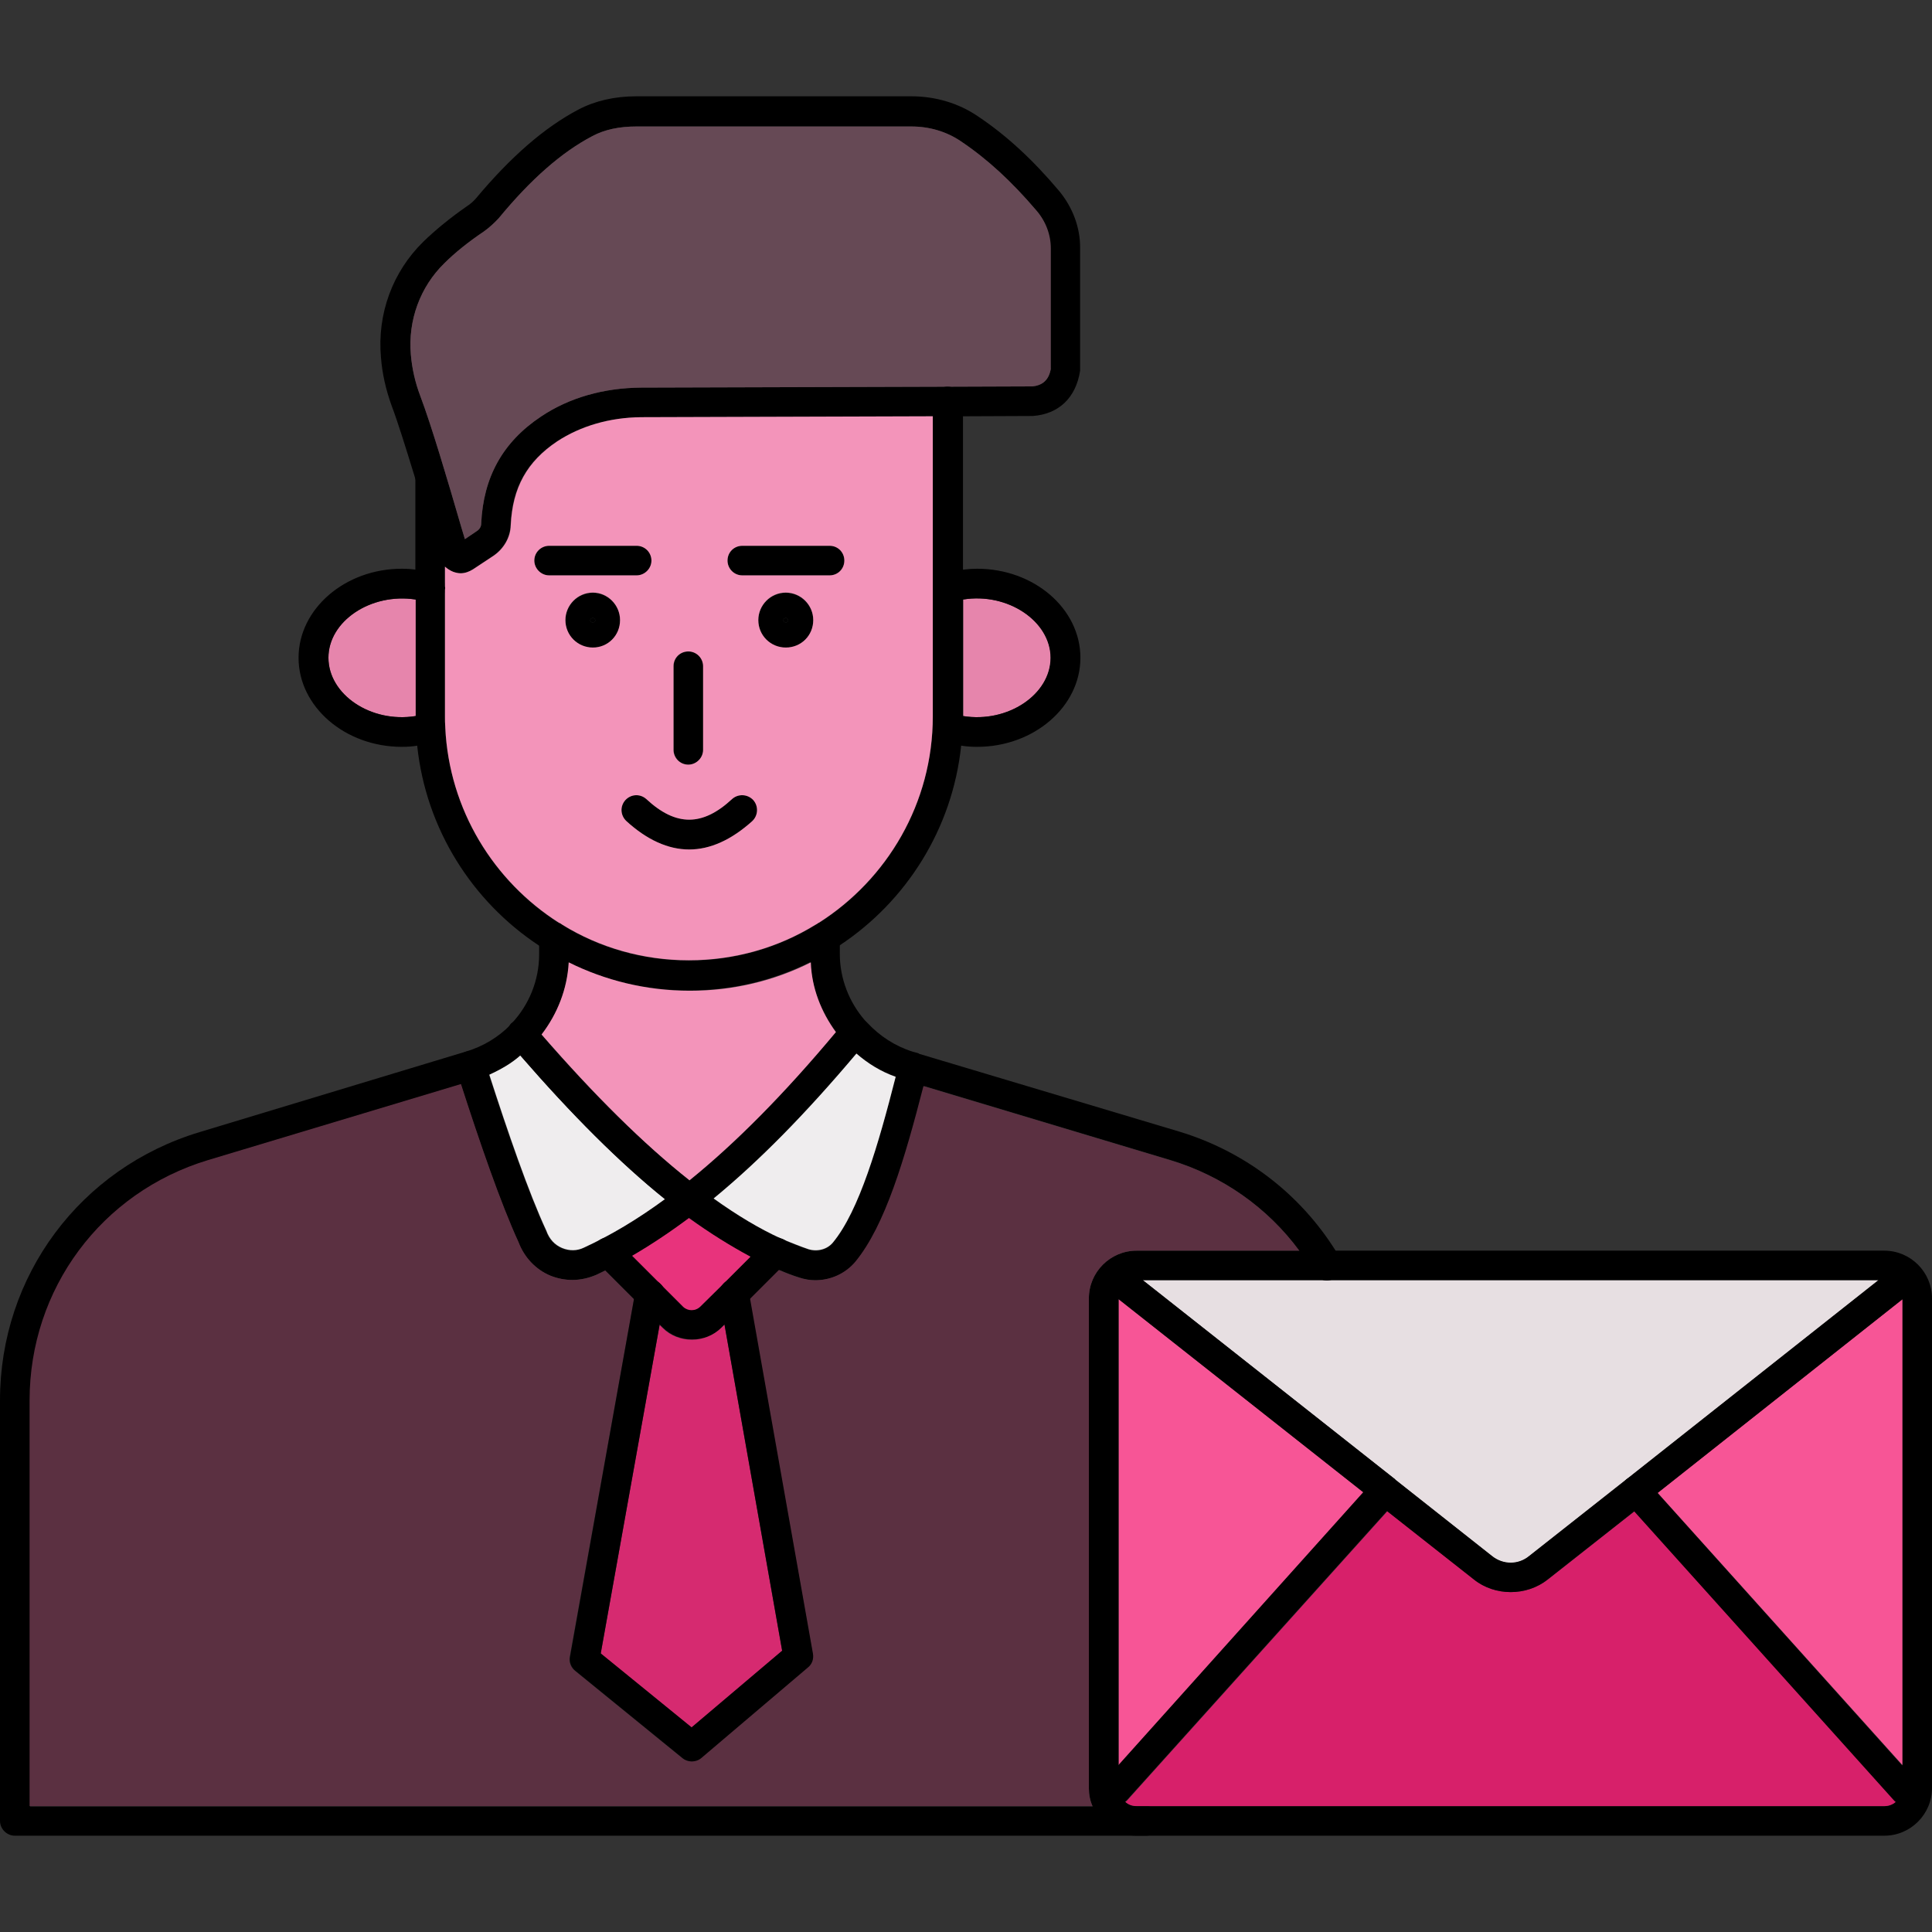
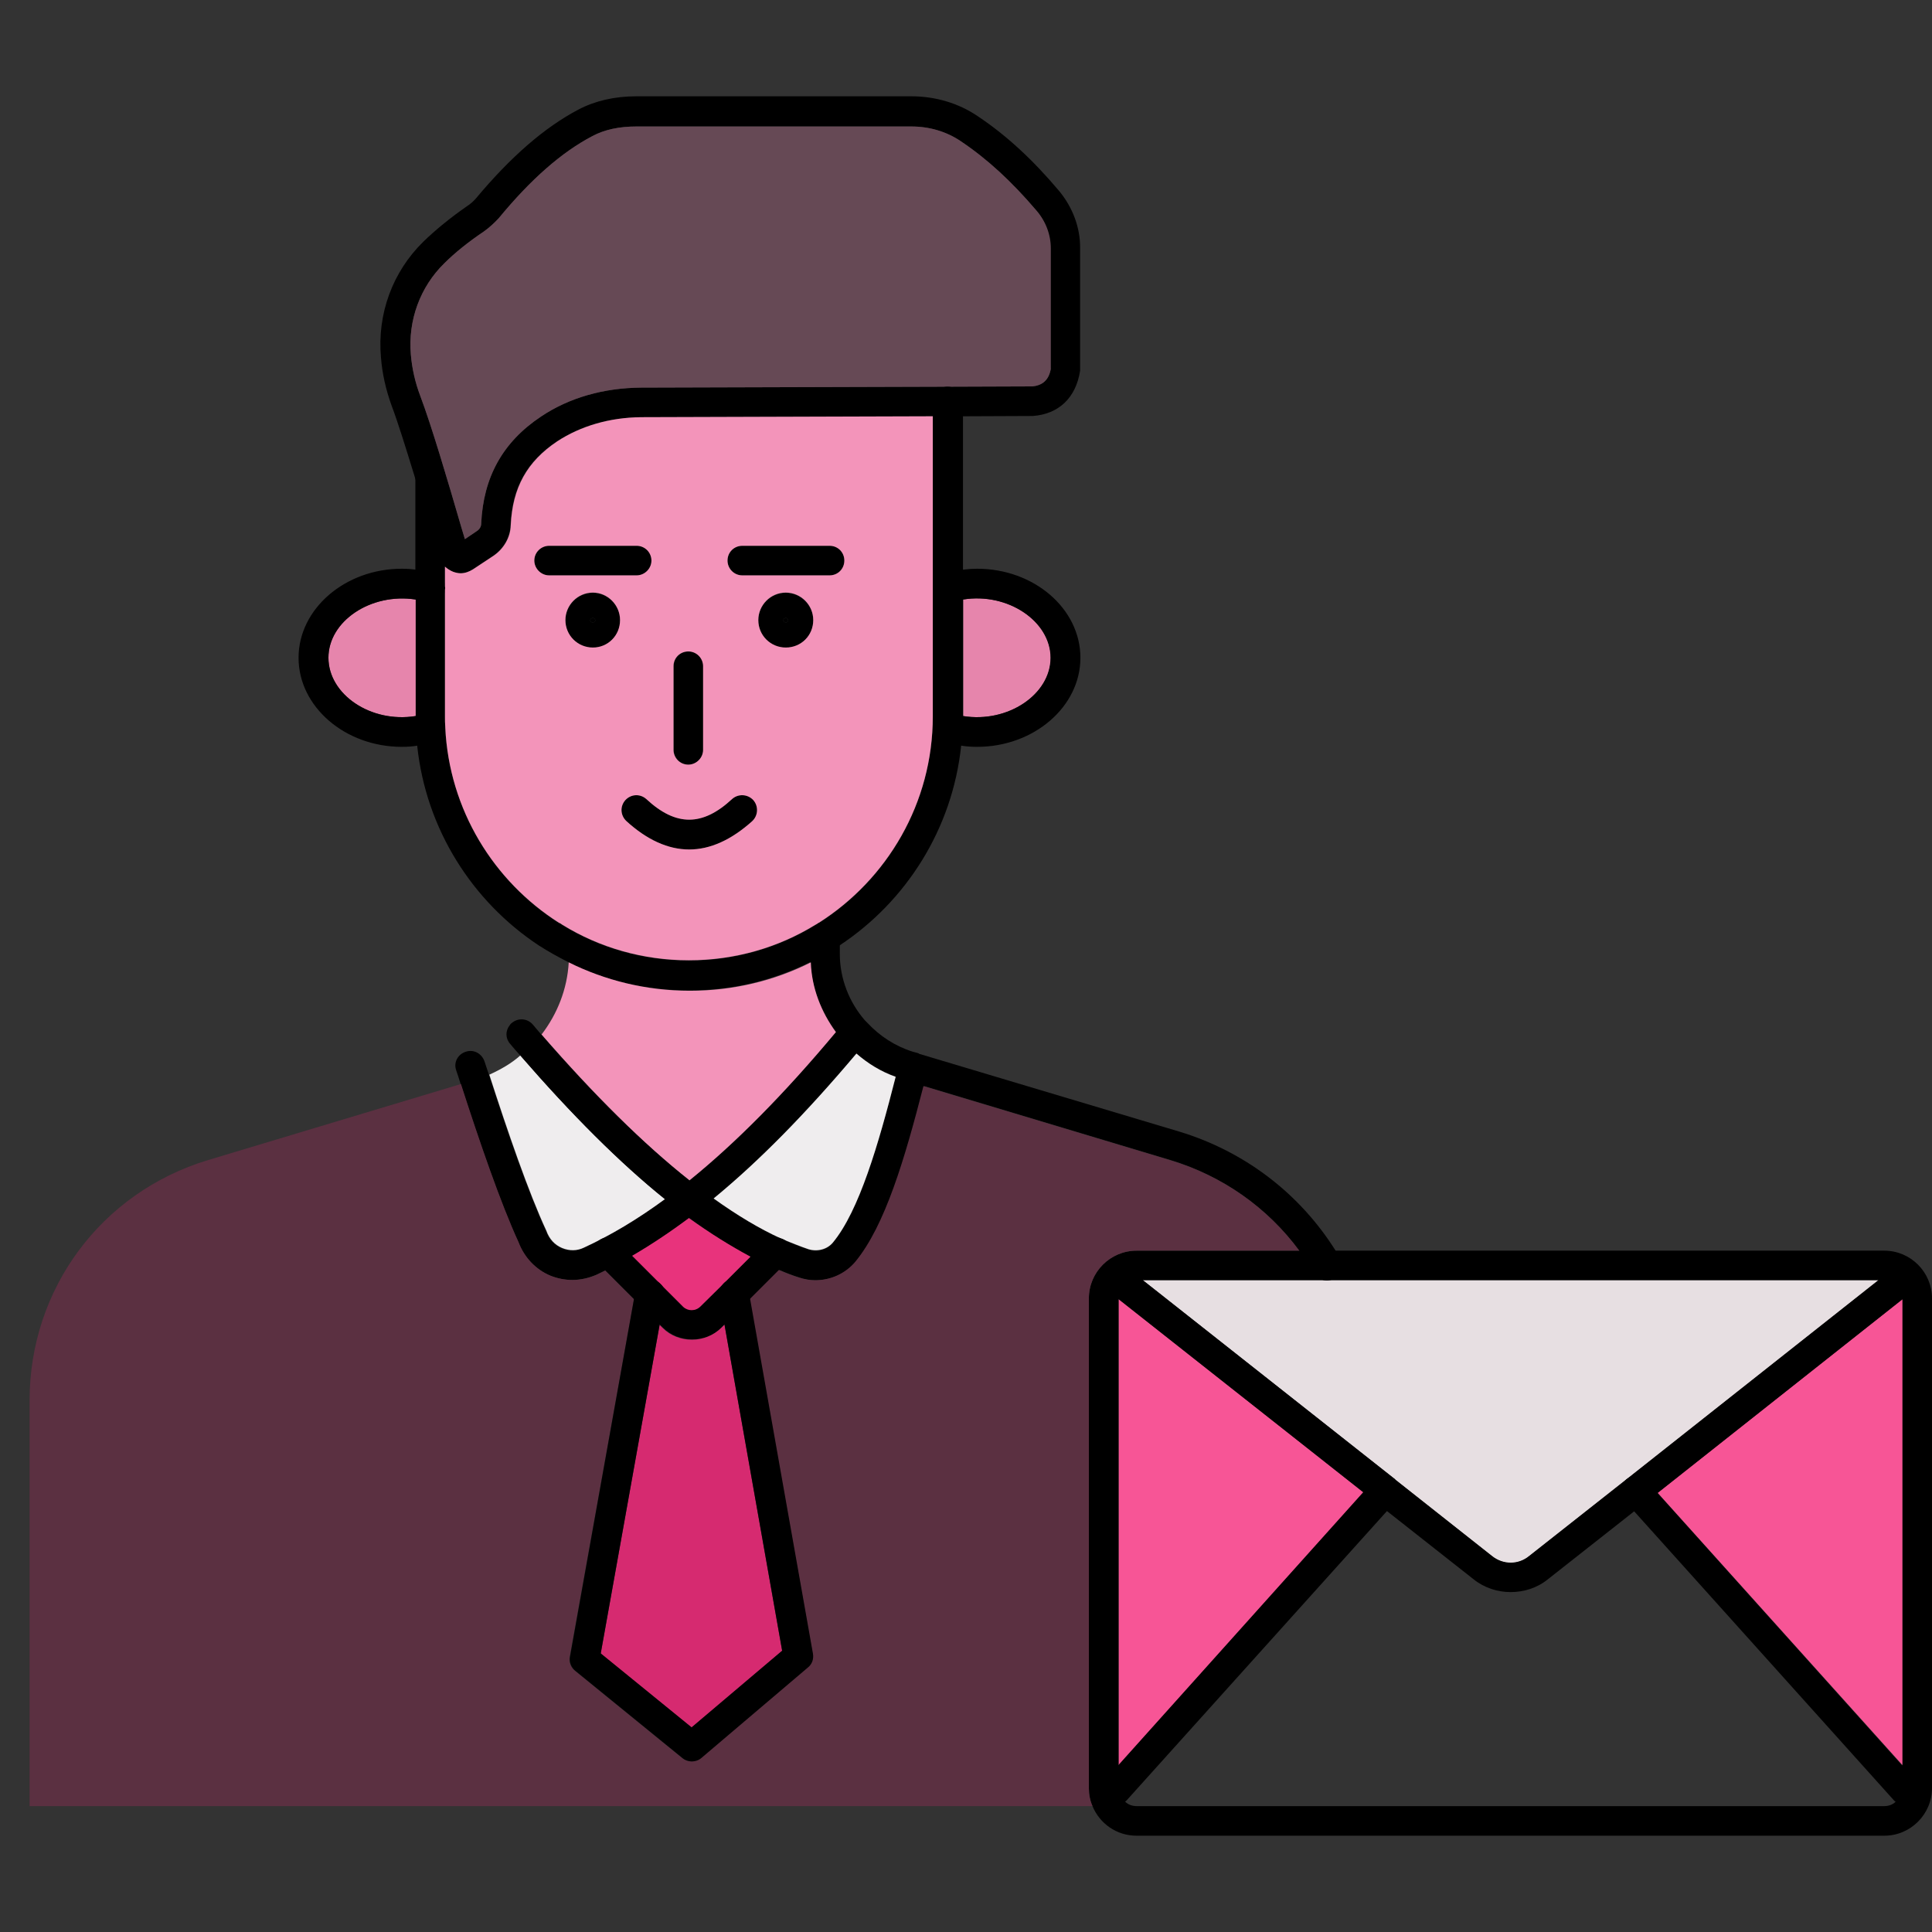
<svg xmlns="http://www.w3.org/2000/svg" xml:space="preserve" id="FinancialConsultant" x="0" y="0" enable-background="new 0 0 64 64" version="1.1" viewBox="0 0 64 64">
  <rect x="0" y="0" width="64" height="64" fill="#333333" stroke="none" />
  <path d="M62.42,41.43H37.65c-0.87,0-1.58,0.71-1.58,1.58v16.23c0,0.21,0.04,0.41,0.12,0.59c0.24,0.58,0.8,0.98,1.46,0.98h24.77    c0.87,0,1.58-0.71,1.58-1.58V43.01C64,42.14,63.29,41.43,62.42,41.43z M62.42,59.83H37.65c-0.14,0-0.28-0.05-0.37-0.14    c-0.13-0.11-0.22-0.27-0.22-0.45V43.01c0-0.32,0.27-0.59,0.59-0.59h24.77c0.33,0,0.59,0.27,0.59,0.59v16.23    c0,0.19-0.09,0.34-0.22,0.45C62.7,59.78,62.56,59.83,62.42,59.83z" fill="#000000" class="color000000 svgShape" />
  <polygon fill="#f75596" points="63.02 43.04 63.02 58.47 54.91 49.45" class="colorf76d55 svgShape" />
  <path fill="#e7dfe2" d="M62.22,42.42l-8.35,6.6l-3.21,2.53c-0.36,0.3-0.87,0.3-1.24,0l-3.19-2.52L46.21,49l-8.35-6.59H62.22z" class="colordfe2e7 svgShape" />
-   <path fill="#d7206a" d="M62.8,59.69c-0.1,0.09-0.24,0.14-0.37,0.14H37.65c-0.14,0-0.28-0.05-0.37-0.14    c0.02-0.01,0.04-0.03,0.06-0.05l8.62-9.58l2.87,2.26c0.35,0.29,0.79,0.42,1.22,0.42c0.43,0,0.87-0.14,1.23-0.42l2.87-2.26    l8.61,9.58C62.76,59.66,62.78,59.68,62.8,59.69z" class="colore9513d svgShape" />
  <polygon fill="#f75596" points="45.17 49.44 37.06 58.48 37.06 43.04" class="colorf76d55 svgShape" />
  <path d="M63.41,42.72l-0.39,0.32l-8.1,6.41l-0.78,0.61l-2.87,2.26c-0.36,0.29-0.8,0.42-1.23,0.42c-0.43,0-0.87-0.14-1.22-0.42    l-2.87-2.26l-0.78-0.62l-8.11-6.4l-0.39-0.32c-0.21-0.17-0.25-0.47-0.08-0.69c0.17-0.22,0.48-0.25,0.69-0.08l0.58,0.46L46.21,49    l0.02,0.02l3.19,2.52c0.37,0.3,0.88,0.3,1.24,0l3.21-2.53l8.35-6.6l0.58-0.46c0.22-0.17,0.53-0.14,0.7,0.08    C63.67,42.25,63.63,42.56,63.41,42.72z" fill="#000000" class="color000000 svgShape" />
  <path d="M46.26 49.71l-.31.34-8.62 9.58c-.02.02-.04.04-.06.05-.08.08-.2.12-.31.12-.12 0-.24-.05-.32-.13-.21-.19-.22-.49-.04-.7l.45-.5 8.11-9.04.34-.38c.19-.2.49-.22.69-.05l.02.02C46.42 49.21 46.43 49.51 46.26 49.71zM63.44 59.68c-.1.08-.22.13-.33.13-.11 0-.22-.04-.31-.12-.02-.01-.04-.03-.06-.05l-8.61-9.58-.31-.34c-.19-.21-.17-.51.04-.7.2-.18.51-.16.69.04l.35.39 8.1 9.02.46.51C63.66 59.19 63.64 59.49 63.44 59.68zM35.08 6.32c-.86-1.02-1.73-1.83-2.69-2.47-.63-.43-1.4-.66-2.2-.66h-9.11c-.72 0-1.37.15-1.92.44-1.12.59-2.24 1.56-3.4 2.95-.08.09-.18.18-.29.25-.56.39-1.05.79-1.45 1.18-1.01.99-1.53 2.38-1.4 3.83.04.53.16 1.06.35 1.59.22.58.48 1.43.77 2.37.19.62.38 1.28.58 1.93l.21.72c.04.12.11.23.2.32.08.07.17.13.27.17.08.03.17.05.25.05.15 0 .29-.05.41-.13l.68-.45c.34-.24.56-.61.57-1.01.06-1.25.53-2.11 1.54-2.78.78-.51 1.73-.79 2.78-.8l9.68-.03h.98l2.32-.01c.85-.06 1.43-.59 1.57-1.5V8.23C35.79 7.54 35.53 6.86 35.08 6.32zM34.81 12.21c-.06.37-.27.56-.62.59l-2.78.01-10.17.03c-1.24.01-2.38.33-3.32.96-1.26.84-1.91 2-1.98 3.55 0 .09-.05.18-.14.24l-.4.27-.12-.4c-.48-1.65-.99-3.37-1.36-4.35-.17-.45-.27-.9-.31-1.36-.1-1.14.31-2.25 1.11-3.03.35-.35.8-.71 1.32-1.06.18-.13.34-.28.48-.43 1.07-1.3 2.09-2.19 3.1-2.72.41-.22.9-.32 1.46-.32h9.11c.6 0 1.17.17 1.64.49.88.59 1.69 1.34 2.49 2.28.31.36.47.82.47 1.28V12.21z" fill="#000000" class="color000000 svgShape" />
  <path fill="#664955" d="M34.81,8.23v3.98c-0.06,0.37-0.27,0.56-0.62,0.59l-2.78,0.01l-10.17,0.03c-1.24,0.01-2.38,0.33-3.32,0.96    c-1.26,0.84-1.91,2-1.98,3.55c0,0.09-0.05,0.18-0.14,0.24l-0.4,0.27l-0.12-0.4c-0.48-1.65-0.99-3.37-1.36-4.35    c-0.17-0.45-0.27-0.9-0.31-1.36c-0.1-1.14,0.31-2.25,1.11-3.03c0.35-0.35,0.8-0.71,1.32-1.06c0.18-0.13,0.34-0.28,0.48-0.43    c1.07-1.3,2.09-2.19,3.1-2.72c0.41-0.22,0.9-0.32,1.46-0.32h9.11c0.6,0,1.17,0.17,1.64,0.49c0.88,0.59,1.69,1.34,2.49,2.28    C34.64,7.32,34.81,7.77,34.81,8.23z" class="color664949 svgShape" />
  <path d="M31.9,13.3v10.44c0,0.32-0.02,0.65-0.06,0.96c-0.29,2.76-1.82,5.16-4.03,6.62c-0.32,0.2-0.64,0.38-0.97,0.55    c-1.21,0.6-2.57,0.94-4.01,0.94c-1.44,0-2.8-0.33-4.01-0.94c-0.33-0.17-0.66-0.35-0.97-0.55c-2.21-1.46-3.74-3.86-4.03-6.62    c-0.04-0.32-0.06-0.64-0.06-0.96v-7.99c0-0.28,0.23-0.49,0.49-0.49c0.28,0,0.49,0.22,0.49,0.49v7.99c0,0.12,0,0.24,0.01,0.35    c0,0.01,0,0.02,0,0.02c0.13,2.72,1.6,5.09,3.77,6.47c0.01,0,0.02,0.01,0.03,0.01c0.03,0.02,0.06,0.04,0.09,0.06    c1.22,0.75,2.66,1.17,4.18,1.17s2.96-0.42,4.18-1.17c0.04-0.02,0.07-0.04,0.1-0.06c0-0.01,0.01-0.01,0.02-0.01    c2.27-1.44,3.78-3.97,3.78-6.84V13.3c0-0.28,0.22-0.49,0.49-0.49S31.9,13.03,31.9,13.3z" fill="#000000" class="color000000 svgShape" />
  <path fill="#e685ac" d="M13.77,19.86v3.86c-1.5,0.24-2.89-0.72-2.89-1.93C10.87,20.58,12.28,19.63,13.77,19.86z" class="colore6b485 svgShape" />
  <path d="M14.76,24.09c0,0.01,0,0.02,0,0.02c0,0.22-0.14,0.4-0.35,0.47c-0.2,0.06-0.38,0.1-0.58,0.12    c-0.17,0.03-0.34,0.04-0.52,0.04c-1.88,0-3.42-1.33-3.42-2.95c0-1.62,1.54-2.95,3.42-2.95c0.16,0,0.31,0.01,0.46,0.03    c0.22,0.03,0.42,0.07,0.64,0.13c0.2,0.06,0.33,0.24,0.34,0.43v0.12c0,0.02-0.01,0.04-0.01,0.06c-0.08,0.27-0.35,0.41-0.61,0.33    c-0.13-0.04-0.25-0.06-0.36-0.08c-1.49-0.23-2.89,0.72-2.89,1.93c0,1.21,1.4,2.17,2.89,1.93c0.12-0.02,0.25-0.04,0.36-0.08    c0.26-0.08,0.53,0.08,0.61,0.33C14.75,24.01,14.76,24.05,14.76,24.09z" fill="#000000" class="color000000 svgShape" />
  <path fill="#e685ac" d="M34.81,21.79c0,1.21-1.42,2.17-2.9,1.93v-3.86C33.39,19.62,34.81,20.58,34.81,21.79z" class="colore6b485 svgShape" />
  <path d="M35.79,21.79c0,1.62-1.54,2.95-3.42,2.95c-0.18,0-0.35-0.01-0.53-0.04c-0.2-0.02-0.38-0.06-0.57-0.12    c-0.27-0.08-0.41-0.34-0.33-0.61c0.08-0.26,0.34-0.41,0.61-0.33c0.12,0.03,0.24,0.06,0.35,0.08c1.49,0.24,2.9-0.72,2.9-1.93    c0-1.21-1.42-2.17-2.9-1.93c-0.12,0.02-0.24,0.04-0.35,0.08c-0.27,0.08-0.53-0.07-0.61-0.33c-0.01-0.05-0.02-0.1-0.02-0.14    c0-0.22,0.14-0.4,0.35-0.47c0.21-0.06,0.41-0.1,0.63-0.13c0.16-0.02,0.32-0.03,0.47-0.03C34.25,18.84,35.79,20.16,35.79,21.79z" fill="#000000" class="color000000 svgShape" />
  <g fill="#000000" class="color000000 svgShape">
    <path d="M21.58 18.57c0 .27-.23.49-.49.49h-2.9c-.27 0-.49-.23-.49-.49 0-.28.23-.49.49-.49h2.9C21.36 18.08 21.58 18.29 21.58 18.57zM27.97 18.57c0 .27-.22.49-.49.49h-2.89c-.28 0-.49-.23-.49-.49 0-.28.22-.49.49-.49h2.89C27.76 18.08 27.97 18.29 27.97 18.57zM19.64 19.64c-.5 0-.91.41-.91.91 0 .5.4.91.91.91.49 0 .9-.4.9-.91C20.54 20.06 20.14 19.64 19.64 19.64zM19.55 20.55c0-.04.04-.08.09-.08.04 0 .08.04.08.08C19.72 20.64 19.55 20.64 19.55 20.55zM26.03 19.64c-.5 0-.91.41-.91.91 0 .5.4.91.91.91.5 0 .91-.4.91-.91C26.94 20.06 26.54 19.64 26.03 19.64zM25.95 20.55c0-.04.03-.08.08-.08.04 0 .08.04.08.08C26.11 20.64 25.95 20.64 25.95 20.55zM23.3 22.07v2.77c0 .27-.23.49-.49.49-.28 0-.49-.23-.49-.49v-2.77c0-.28.22-.49.49-.49C23.07 21.57 23.3 21.79 23.3 22.07zM24.92 27.2c-.69.62-1.39.94-2.09.94-.7 0-1.4-.32-2.08-.94-.2-.19-.22-.49-.03-.7.19-.2.49-.21.69-.03.98.91 1.86.91 2.84 0 .2-.18.51-.17.7.03C25.13 26.7 25.12 27.01 24.92 27.2z" fill="#000000" class="color000000 svgShape" />
  </g>
  <g fill="#000000" class="color000000 svgShape">
-     <path d="M38.46,60.32c0,0.28-0.22,0.49-0.49,0.49H0.49C0.23,60.81,0,60.59,0,60.32V46.39c0-4.13,2.66-7.7,6.62-8.89l8.83-2.67    c0.56-0.17,1.05-0.47,1.44-0.86c0.02-0.03,0.04-0.06,0.07-0.08c0.56-0.6,0.9-1.41,0.9-2.28v-0.57c0-0.28,0.22-0.49,0.49-0.49    c0.07,0,0.13,0.01,0.19,0.04c0.01,0,0.02,0.01,0.03,0.01c0.03,0.02,0.06,0.04,0.09,0.06c0.11,0.09,0.19,0.23,0.19,0.38v0.57    c0,0.09,0,0.18-0.01,0.27c-0.05,0.9-0.37,1.71-0.9,2.39c-0.2,0.27-0.42,0.5-0.69,0.7c-0.31,0.27-0.66,0.47-1.03,0.64    c-0.16,0.06-0.32,0.12-0.47,0.17l-0.46,0.14l-8.38,2.52c-3.53,1.06-5.91,4.26-5.91,7.96v13.44h36.98    C38.24,59.83,38.46,60.04,38.46,60.32z" fill="#000000" class="color000000 svgShape" />
-   </g>
+     </g>
  <g fill="#000000" class="color000000 svgShape">
    <path fill="#f394ba" d="M21.24,13.82c-1.04,0.01-2,0.29-2.78,0.8c-1,0.67-1.48,1.53-1.54,2.78c-0.01,0.4-0.23,0.78-0.57,1.01    l-0.68,0.45c-0.13,0.08-0.27,0.13-0.41,0.13c-0.08,0-0.17-0.02-0.25-0.05c-0.1-0.04-0.19-0.1-0.27-0.17v0.65    c0.01,0.04,0.01,0.08,0,0.12v4.19c0,0.12,0,0.24,0.01,0.35c0,0.01,0,0.02,0,0.02c0.13,2.72,1.6,5.09,3.77,6.47    c0.01,0,0.02,0.01,0.03,0.01c0.03,0.02,0.06,0.04,0.09,0.06c1.22,0.75,2.66,1.17,4.18,1.17s2.96-0.42,4.18-1.17    c0.04-0.02,0.07-0.04,0.1-0.06c0-0.01,0.01-0.01,0.02-0.01c2.27-1.44,3.78-3.97,3.78-6.84v-9.94L21.24,13.82z M22.31,22.07    c0-0.28,0.22-0.49,0.49-0.49c0.27,0,0.49,0.22,0.49,0.49v2.77c0,0.27-0.23,0.49-0.49,0.49c-0.28,0-0.49-0.23-0.49-0.49V22.07z     M18.19,19.06c-0.27,0-0.49-0.23-0.49-0.49c0-0.28,0.23-0.49,0.49-0.49h2.9c0.27,0,0.49,0.22,0.49,0.49    c0,0.27-0.23,0.49-0.49,0.49H18.19z M19.64,21.45c-0.5,0-0.91-0.4-0.91-0.91c0-0.49,0.4-0.91,0.91-0.91c0.49,0,0.9,0.41,0.9,0.91    C20.54,21.05,20.14,21.45,19.64,21.45z M24.92,27.2c-0.69,0.62-1.39,0.94-2.09,0.94c-0.7,0-1.4-0.32-2.08-0.94    c-0.2-0.19-0.22-0.49-0.03-0.7c0.19-0.2,0.49-0.21,0.69-0.03c0.98,0.91,1.86,0.91,2.84,0c0.2-0.18,0.51-0.17,0.7,0.03    C25.13,26.7,25.12,27.01,24.92,27.2z M26.03,21.45c-0.5,0-0.91-0.4-0.91-0.91c0-0.49,0.4-0.91,0.91-0.91    c0.5,0,0.91,0.41,0.91,0.91C26.94,21.05,26.54,21.45,26.03,21.45z M27.48,19.06h-2.89c-0.28,0-0.49-0.23-0.49-0.49    c0-0.28,0.22-0.49,0.49-0.49h2.89c0.28,0,0.49,0.22,0.49,0.49C27.97,18.84,27.76,19.06,27.48,19.06z" class="colorf3c594 svgShape" />
    <path d="M19.72 20.55c0 .09-.17.09-.17 0 0-.04.04-.08.09-.08C19.68 20.47 19.72 20.51 19.72 20.55zM26.11 20.55c0 .09-.16.09-.16 0 0-.04.03-.08.08-.08C26.07 20.47 26.11 20.51 26.11 20.55zM44.21 42.35c-.08.04-.17.07-.25.07-.17 0-.33-.09-.42-.25-.15-.26-.32-.5-.5-.74-1.05-1.43-2.55-2.48-4.26-3l-8.16-2.45-.67-.21c-.1-.03-.19-.06-.28-.1-.48-.18-.92-.44-1.3-.76-.25-.22-.47-.46-.68-.73-.49-.67-.8-1.46-.85-2.31-.01-.09-.01-.18-.01-.27v-.57c0-.16.08-.3.19-.38.04-.02.07-.04.1-.06 0-.01.01-.01.02-.01.06-.03.12-.04.19-.04.28 0 .49.22.49.49v.57c0 .82.31 1.6.83 2.2.03.03.06.06.09.09.4.43.92.77 1.5.95l.11.03c.01 0 .03.01.04.01.02.01.04.01.06.03l8.63 2.58c2.16.66 3.98 2.05 5.17 3.95.06.08.11.16.16.24C44.52 41.91 44.45 42.21 44.21 42.35z" fill="#000000" class="color000000 svgShape" />
  </g>
  <g fill="#000000" class="color000000 svgShape">
    <path d="M28.71,34.5c-0.12,0.14-0.23,0.28-0.34,0.41c-1.66,1.98-3.22,3.55-4.73,4.8c-0.28,0.23-0.54,0.43-0.81,0.64    c-0.63,0.47-1.26,0.89-1.88,1.25c-0.31,0.18-0.6,0.34-0.91,0.49c-0.1,0.05-0.19,0.09-0.29,0.14c-0.26,0.11-0.52,0.17-0.8,0.17    c-0.25,0-0.49-0.05-0.72-0.14c-0.49-0.21-0.88-0.61-1.06-1.11c-0.59-1.28-1.29-3.32-1.91-5.24c-0.05-0.16-0.1-0.32-0.15-0.46    c-0.09-0.26,0.06-0.53,0.32-0.61c0.26-0.09,0.53,0.06,0.62,0.32c0.05,0.15,0.1,0.31,0.15,0.45c0.61,1.89,1.3,3.9,1.89,5.17    c0.1,0.29,0.29,0.47,0.52,0.57c0.24,0.1,0.49,0.1,0.72-0.01c0.89-0.41,1.78-0.95,2.69-1.61c0.27-0.19,0.54-0.39,0.81-0.62    c1.54-1.24,3.13-2.86,4.85-4.91c0.09-0.11,0.18-0.21,0.27-0.32c0.17-0.21,0.48-0.24,0.69-0.07c0.03,0.03,0.06,0.06,0.09,0.09    C28.85,34.07,28.85,34.31,28.71,34.5z" fill="#000000" class="color000000 svgShape" />
  </g>
  <g fill="#000000" class="color000000 svgShape">
    <path fill="#efedee" d="M22.03,39.72c-0.91,0.67-1.8,1.2-2.69,1.61c-0.23,0.11-0.48,0.11-0.72,0.01c-0.24-0.1-0.42-0.29-0.52-0.57    c-0.59-1.27-1.28-3.28-1.89-5.17c0.37-0.17,0.73-0.37,1.03-0.64C18.94,36.93,20.54,38.52,22.03,39.72z" class="colorededef svgShape" />
    <path fill="#f394ba" d="M27.69,34.19c-1.72,2.06-3.32,3.67-4.85,4.91c-1.52-1.2-3.15-2.82-4.9-4.83c0.52-0.68,0.85-1.5,0.9-2.39    c1.21,0.6,2.57,0.94,4.01,0.94c1.44,0,2.8-0.33,4.01-0.94C26.89,32.73,27.2,33.52,27.69,34.19z" class="colorf3c594 svgShape" />
    <path d="M30.74,35.48c-0.04,0.17-0.09,0.33-0.13,0.5c-0.62,2.41-1.27,4.62-2.26,5.82c-0.32,0.39-0.82,0.61-1.33,0.61    c-0.18,0-0.35-0.03-0.54-0.09c-0.22-0.07-0.43-0.15-0.66-0.25c-0.32-0.12-0.63-0.28-0.96-0.44c-0.65-0.34-1.33-0.77-2.03-1.28    c-0.27-0.2-0.53-0.4-0.81-0.63c-1.49-1.2-3.08-2.79-4.79-4.76c-0.12-0.13-0.23-0.26-0.33-0.38c-0.16-0.18-0.16-0.43-0.02-0.61    c0.02-0.03,0.04-0.06,0.07-0.08c0.21-0.18,0.52-0.16,0.7,0.05c0.09,0.11,0.19,0.22,0.28,0.33c1.75,2.02,3.39,3.63,4.9,4.83    c0.28,0.22,0.54,0.42,0.81,0.61c0.79,0.56,1.54,1,2.24,1.33c0.03,0.01,0.06,0.02,0.09,0.04c0.28,0.11,0.54,0.22,0.81,0.31    c0.29,0.1,0.62,0.01,0.81-0.22c0.87-1.05,1.51-3.25,2.08-5.49c0.04-0.15,0.07-0.3,0.11-0.44c0.07-0.25,0.31-0.4,0.56-0.36    c0.01,0,0.03,0.01,0.04,0.01c0.02,0.01,0.04,0.01,0.06,0.03C30.66,34.98,30.8,35.23,30.74,35.48z" fill="#000000" class="color000000 svgShape" />
  </g>
  <g fill="#000000" class="color000000 svgShape">
    <path fill="#efedee" d="M29.67,35.67c-0.57,2.24-1.21,4.44-2.08,5.49c-0.19,0.23-0.52,0.31-0.81,0.22c-0.27-0.09-0.53-0.2-0.81-0.31    c-0.03-0.02-0.06-0.03-0.09-0.04c-0.71-0.32-1.46-0.77-2.24-1.33c1.51-1.24,3.06-2.82,4.73-4.8    C28.75,35.23,29.18,35.5,29.67,35.67z" class="colorededef svgShape" />
    <path d="M26.05,41.84l-1.21,1.21L24,43.88l-0.09,0.09c-0.28,0.28-0.63,0.4-0.98,0.4s-0.71-0.13-0.97-0.39L21,43.04l-0.95-0.95    l-0.26-0.26c-0.2-0.19-0.2-0.5,0-0.69c0.19-0.2,0.5-0.2,0.69-0.01l0.47,0.46l0.94,0.94c0.01,0.01,0.02,0.02,0.03,0.03l0.72,0.72    c0.16,0.15,0.41,0.15,0.57-0.01l0.73-0.72l1.42-1.42c0.14-0.14,0.35-0.18,0.53-0.1c0.03,0.01,0.06,0.02,0.09,0.04    c0.03,0.01,0.05,0.03,0.08,0.06C26.24,41.33,26.24,41.65,26.05,41.84z" fill="#000000" class="color000000 svgShape" />
  </g>
  <g fill="#000000" class="color000000 svgShape">
    <path fill="#5b3041" d="M43.04,41.43h-5.39c-0.87,0-1.58,0.71-1.58,1.58v16.23c0,0.21,0.04,0.41,0.12,0.59H0.98V46.39    c0-3.69,2.37-6.89,5.91-7.96l8.38-2.52c0.62,1.92,1.32,3.96,1.91,5.24c0.19,0.5,0.57,0.91,1.06,1.11    c0.23,0.09,0.47,0.14,0.72,0.14c0.28,0,0.54-0.06,0.8-0.17c0.1-0.05,0.19-0.09,0.29-0.14L21,43.04l-2.13,11.85    c-0.03,0.18,0.04,0.35,0.18,0.46l3.55,2.89c0.09,0.07,0.21,0.11,0.31,0.11c0.11,0,0.23-0.04,0.32-0.12l3.52-2.99    c0.14-0.11,0.2-0.29,0.17-0.46l-2.09-11.74l0.97-0.97c0.23,0.1,0.44,0.18,0.66,0.25c0.19,0.06,0.36,0.09,0.54,0.09    c0.51,0,1-0.22,1.33-0.61c0.99-1.2,1.64-3.41,2.26-5.82l8.16,2.45C40.49,38.95,41.98,40,43.04,41.43z" class="color30485b svgShape" />
    <path fill="#d62a70" d="M25.91,54.69l-3,2.54l-3.01-2.45l1.95-10.89l0.1,0.1c0.27,0.27,0.62,0.39,0.97,0.39s0.71-0.13,0.98-0.4    L24,43.88L25.91,54.69z" class="colord63c2a svgShape" />
    <path fill="#e8337c" d="M24.86,41.63l-0.93,0.93l-0.73,0.72c-0.16,0.16-0.41,0.16-0.57,0.01l-0.72-0.72    c-0.01-0.01-0.02-0.02-0.03-0.03l-0.94-0.94c0.62-0.36,1.25-0.78,1.88-1.25C23.53,40.86,24.21,41.28,24.86,41.63z" class="colore84a33 svgShape" />
    <path d="M26.93,54.78c0.03,0.18-0.03,0.35-0.17,0.46l-3.52,2.99c-0.09,0.08-0.21,0.12-0.32,0.12c-0.11,0-0.23-0.04-0.31-0.11    l-3.55-2.89c-0.14-0.11-0.21-0.29-0.18-0.46L21,43.04l0.04-0.25c0.05-0.28,0.32-0.45,0.57-0.4c0.11,0.02,0.21,0.07,0.28,0.15    c0.01,0.01,0.02,0.02,0.03,0.03c0.09,0.11,0.13,0.25,0.1,0.39l-0.17,0.93L19.9,54.77l3.01,2.45l3-2.54L24,43.88l-0.17-0.93    c-0.03-0.15,0.02-0.3,0.11-0.4c0.07-0.09,0.17-0.15,0.29-0.17c0.28-0.05,0.53,0.13,0.57,0.4l0.05,0.26L26.93,54.78z" fill="#000000" class="color000000 svgShape" />
  </g>
</svg>